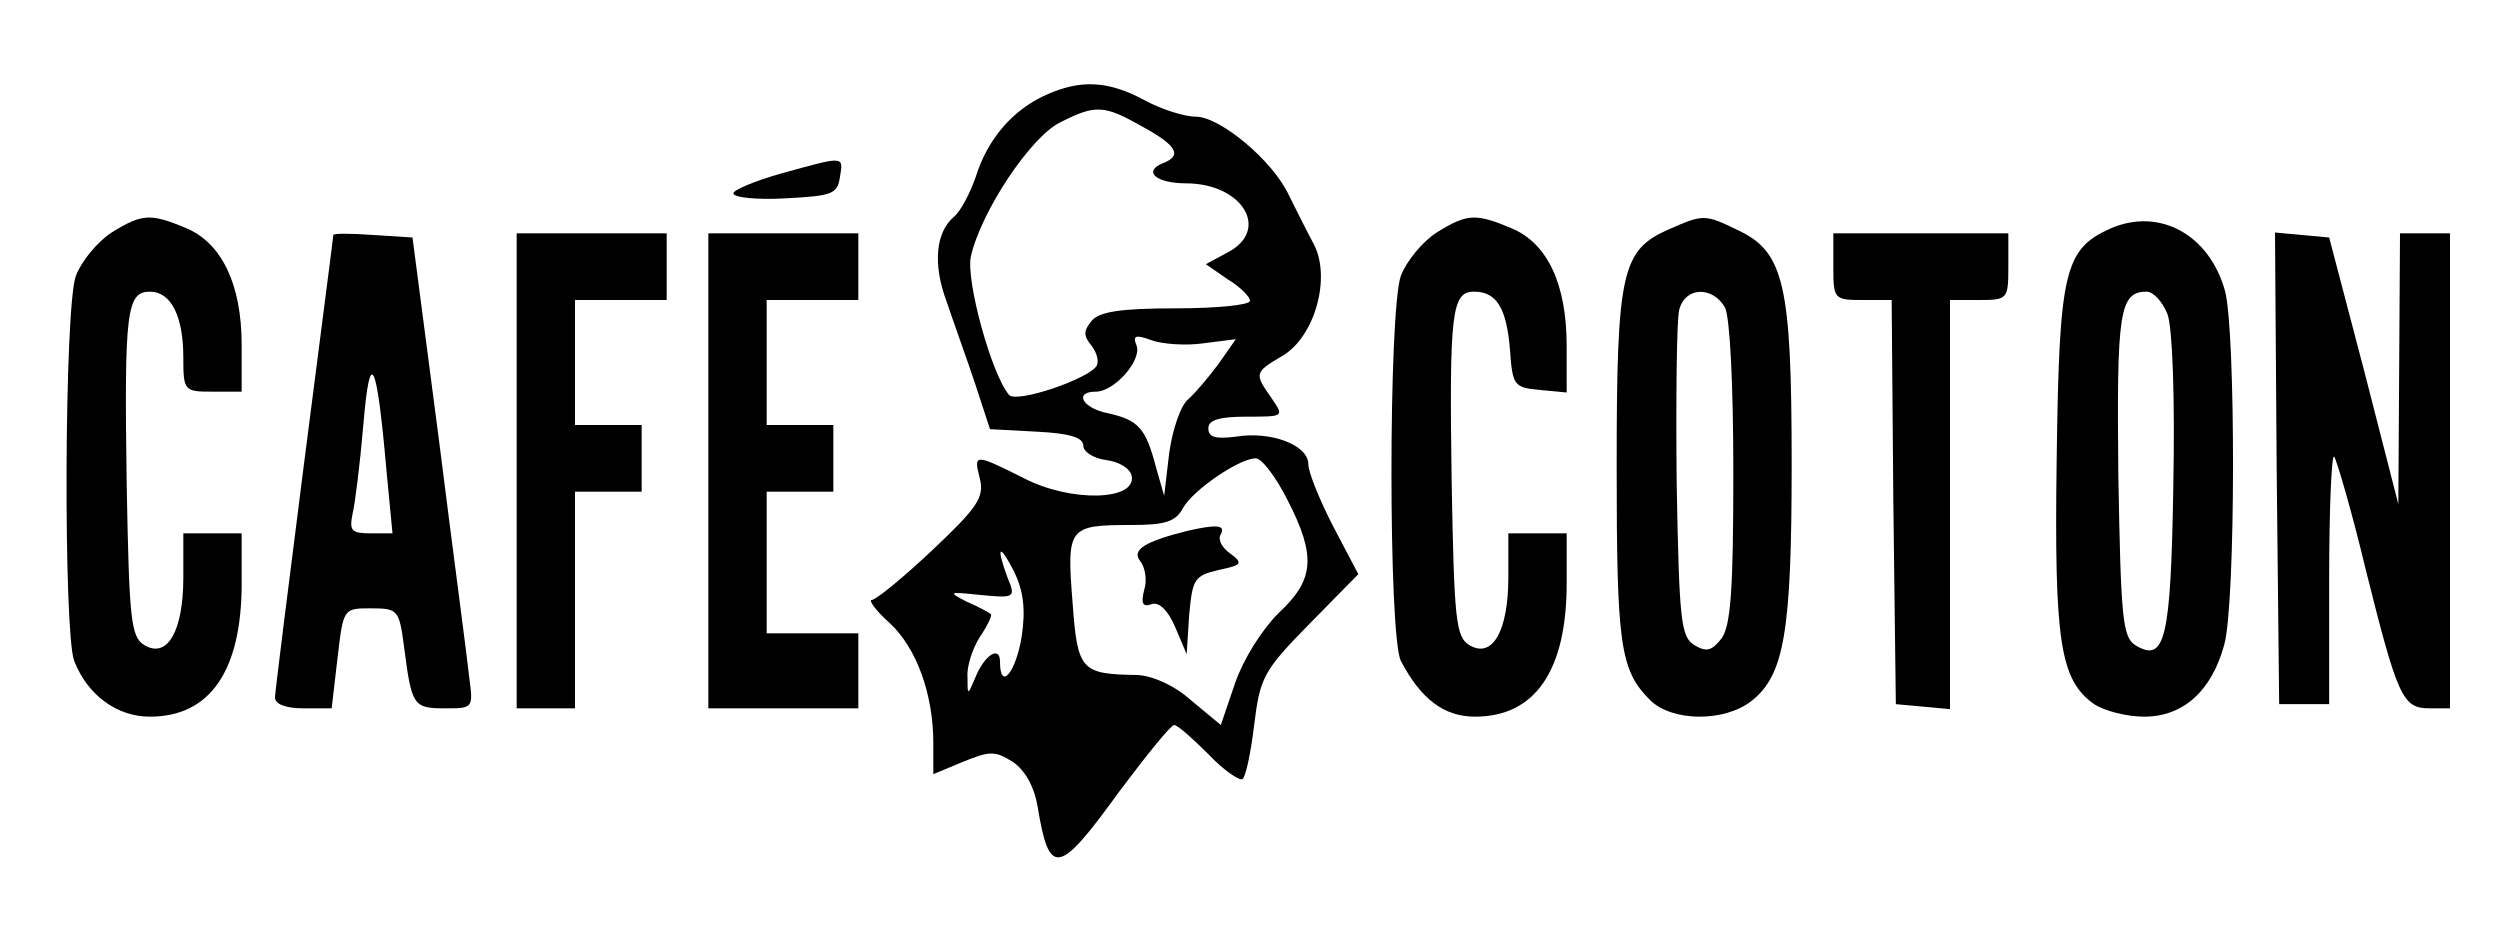
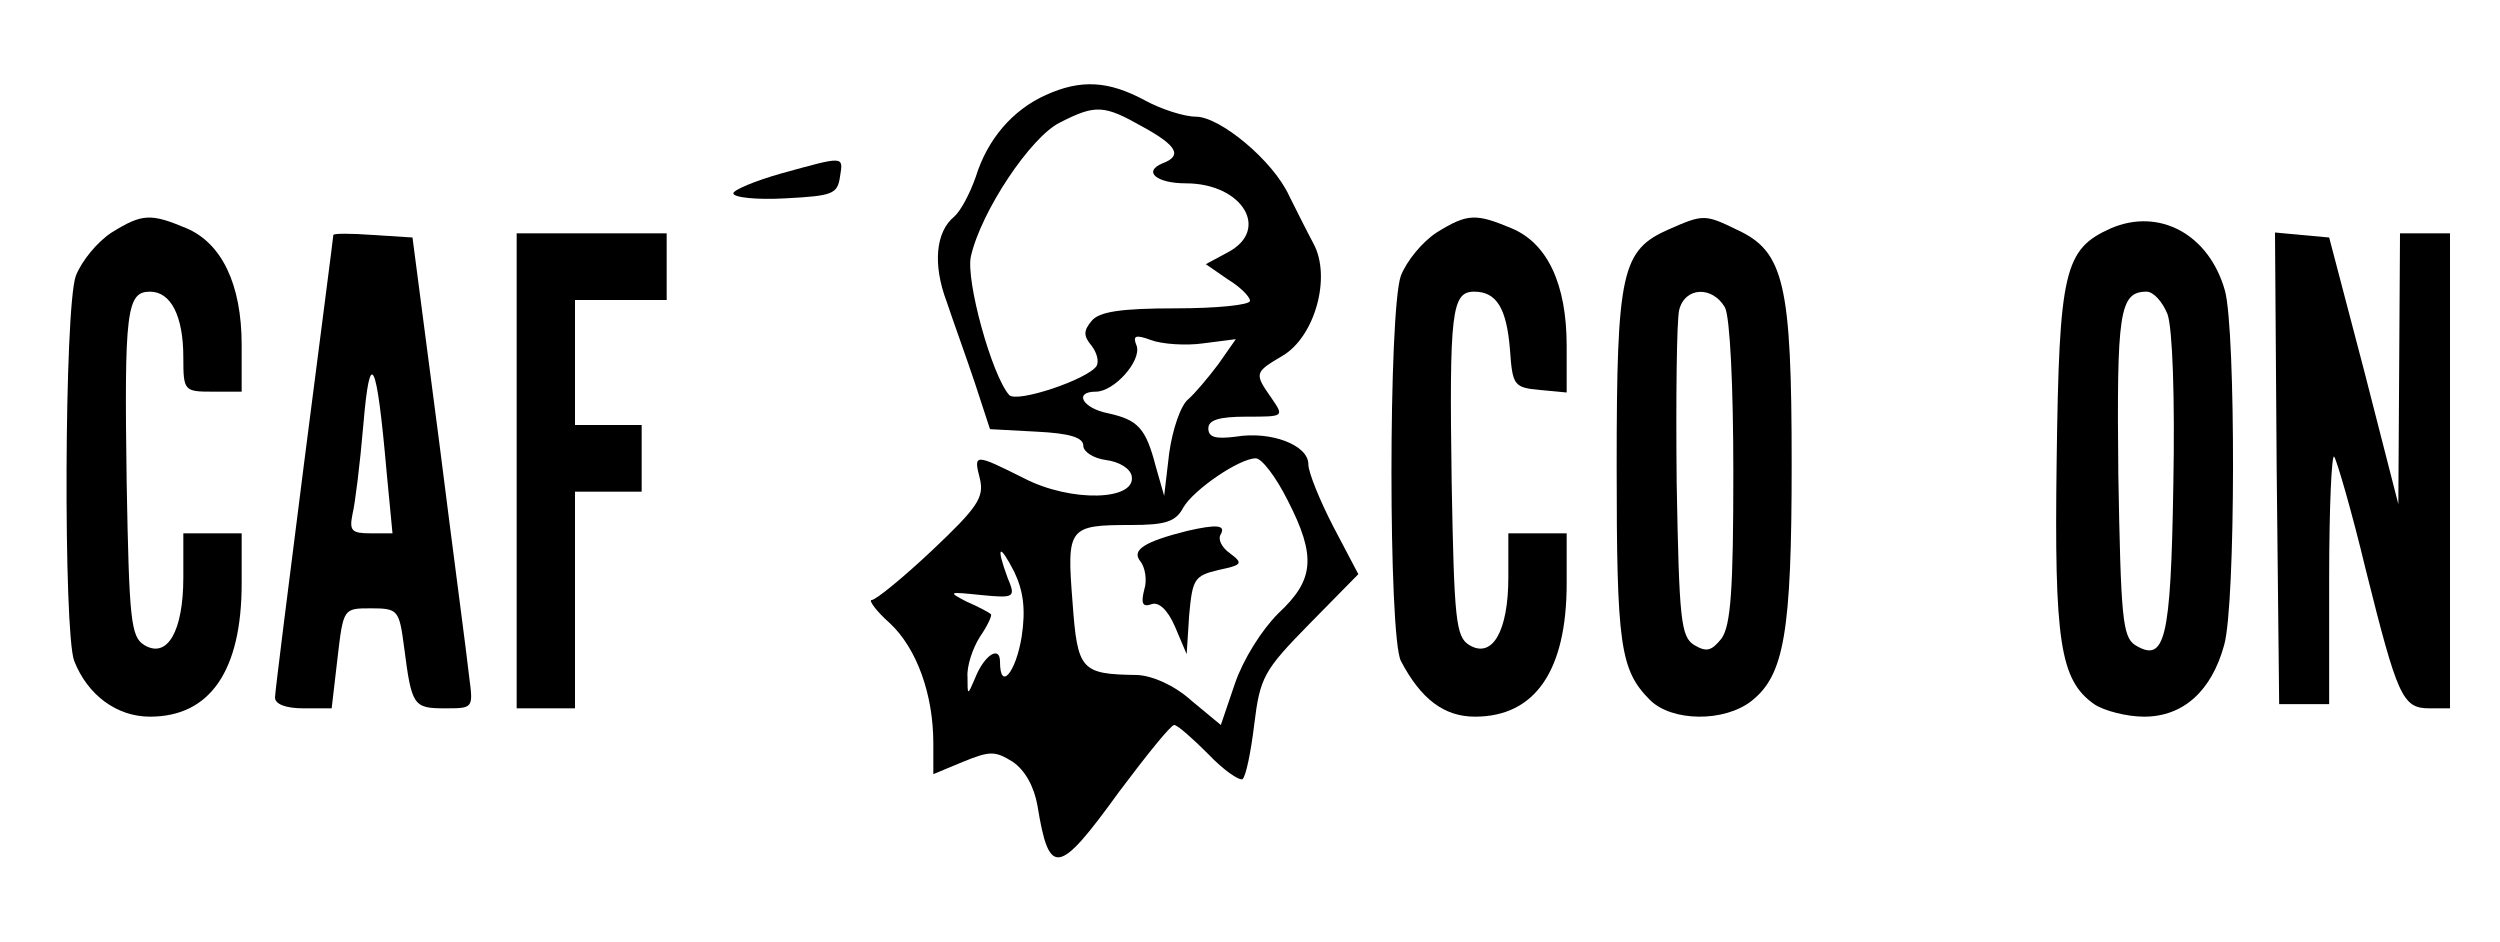
<svg xmlns="http://www.w3.org/2000/svg" version="1.0" width="300pt" height="113pt" viewBox="0 0 300 113" preserveAspectRatio="xMidYMid meet">
  <g transform="translate(0,113) scale(0.1,-0.1)" fill="#000000" stroke="none">
    <path d="M1255 1016 c-40 -18 -70 -53 -84 -98 -7 -20 -18 -41 -26 -48 -22 -18 -26 -57 -9 -102 8 -24 24 -68 34 -98 l18 -55 56 -3 c40 -2 56 -7 56 -17 0 -7 12 -15 27 -17 16 -2 29 -10 31 -19 6 -30 -73 -32 -129 -3 -60 30 -61 30 -53 -1 5 -22 -3 -34 -57 -85 -35 -33 -68 -60 -73 -60 -4 0 5 -13 22 -28 32 -30 52 -85 52 -144 l0 -37 36 15 c32 13 38 13 59 0 15 -10 26 -30 30 -53 14 -86 25 -84 98 17 33 44 62 80 66 80 4 0 22 -16 41 -35 18 -19 37 -32 41 -30 4 3 10 32 14 65 7 57 11 65 66 121 l59 60 -30 57 c-16 31 -30 65 -30 75 0 23 -45 40 -87 33 -24 -3 -33 -1 -33 10 0 10 13 14 46 14 45 0 45 0 30 22 -21 30 -21 31 13 51 39 23 59 95 37 135 -8 15 -21 41 -29 57 -19 42 -83 95 -112 95 -14 0 -42 9 -62 20 -43 23 -76 25 -118 6z m116 -38 c42 -23 48 -35 24 -44 -24 -10 -7 -24 28 -24 68 0 102 -56 50 -83 l-26 -14 26 -18 c15 -9 27 -21 27 -26 0 -5 -40 -9 -89 -9 -66 0 -92 -4 -101 -15 -10 -12 -10 -18 0 -30 6 -8 9 -18 6 -24 -10 -16 -96 -45 -105 -35 -21 24 -52 137 -46 166 12 54 72 144 107 161 43 22 53 21 99 -5z m73 -260 l39 5 -21 -30 c-12 -16 -28 -35 -36 -42 -9 -7 -19 -36 -23 -65 l-6 -51 -10 35 c-12 46 -21 56 -57 64 -31 6 -42 26 -15 26 22 0 55 37 49 55 -5 12 -2 14 17 7 13 -5 42 -7 63 -4z m101 -188 c35 -68 32 -96 -11 -136 -20 -20 -42 -55 -52 -84 l-17 -50 -35 29 c-21 19 -47 30 -65 31 -68 1 -72 5 -78 88 -7 89 -5 92 70 92 42 0 54 4 63 21 12 21 67 59 87 59 7 0 24 -22 38 -50z m-319 -164 c-7 -43 -26 -66 -26 -30 0 20 -19 8 -30 -20 -9 -21 -9 -21 -9 2 -1 12 6 34 15 48 9 13 15 26 13 27 -2 2 -15 9 -29 15 -23 12 -22 12 17 8 41 -4 42 -3 32 21 -14 38 -10 42 8 7 11 -23 14 -45 9 -78z" />
    <path d="M1425 493 c-52 -13 -67 -23 -57 -36 6 -7 9 -23 5 -35 -4 -16 -2 -21 9 -17 8 3 19 -6 28 -27 l14 -33 3 47 c4 43 6 47 35 54 29 6 30 8 14 20 -10 7 -15 17 -11 23 6 11 -5 12 -40 4z" />
    <path d="M938 922 c-32 -9 -58 -20 -58 -24 0 -5 28 -8 63 -6 56 3 62 5 65 26 4 25 6 25 -70 4z" />
    <path d="M134 851 c-17 -11 -36 -34 -43 -52 -14 -39 -15 -427 -2 -462 16 -41 51 -67 91 -67 72 0 110 55 110 160 l0 60 -35 0 -35 0 0 -53 c0 -64 -19 -98 -47 -81 -16 10 -18 30 -21 195 -3 206 0 229 28 229 25 0 40 -29 40 -79 0 -40 1 -41 35 -41 l35 0 0 56 c0 73 -24 122 -66 140 -43 18 -53 18 -90 -5z" />
    <path d="M1724 851 c-17 -11 -36 -34 -43 -52 -15 -43 -15 -432 0 -462 24 -46 52 -67 89 -67 72 0 110 55 110 160 l0 60 -35 0 -35 0 0 -53 c0 -64 -19 -98 -47 -81 -16 10 -18 30 -21 195 -3 205 0 229 27 229 27 0 39 -20 43 -70 3 -43 5 -45 36 -48 l32 -3 0 56 c0 74 -23 123 -66 141 -43 18 -53 18 -90 -5z" />
    <path d="M2003 855 c-57 -25 -63 -50 -63 -284 0 -215 4 -245 40 -281 26 -26 89 -27 122 -1 39 31 48 82 48 284 0 216 -9 255 -65 281 -39 19 -41 19 -82 1z m67 -94 c6 -12 10 -94 10 -198 0 -140 -3 -183 -14 -199 -12 -15 -18 -17 -33 -8 -16 10 -18 30 -21 195 -1 101 0 194 3 207 7 28 40 29 55 3z" />
    <path d="M2533 856 c-56 -25 -62 -51 -65 -278 -3 -218 4 -264 45 -293 12 -8 39 -15 60 -15 47 0 81 31 96 86 14 49 14 377 1 425 -19 68 -79 100 -137 75z m68 -103 c6 -17 9 -99 7 -205 -3 -187 -10 -214 -46 -192 -15 10 -17 34 -20 204 -2 195 1 220 34 220 8 0 19 -12 25 -27z" />
    <path d="M400 848 c0 -2 -16 -125 -35 -273 -19 -149 -35 -276 -35 -282 0 -8 13 -13 34 -13 l34 0 7 60 c7 60 7 60 40 60 33 0 34 -2 40 -47 9 -70 11 -73 49 -73 34 0 34 0 29 38 -2 20 -19 147 -36 282 l-32 245 -47 3 c-27 2 -48 2 -48 0z m64 -285 l7 -73 -26 0 c-23 0 -26 3 -22 23 3 12 9 60 13 107 8 95 16 80 28 -57z" />
    <path d="M620 565 l0 -285 35 0 35 0 0 130 0 130 40 0 40 0 0 40 0 40 -40 0 -40 0 0 75 0 75 55 0 55 0 0 40 0 40 -90 0 -90 0 0 -285z" />
-     <path d="M850 565 l0 -285 90 0 90 0 0 45 0 45 -55 0 -55 0 0 85 0 85 40 0 40 0 0 40 0 40 -40 0 -40 0 0 75 0 75 55 0 55 0 0 40 0 40 -90 0 -90 0 0 -285z" />
-     <path d="M2200 810 c0 -39 1 -40 35 -40 l35 0 2 -242 3 -243 33 -3 32 -3 0 245 0 246 35 0 c34 0 35 1 35 40 l0 40 -105 0 -105 0 0 -40z" />
    <path d="M2732 568 l3 -283 30 0 30 0 0 152 c0 84 3 149 6 145 3 -4 21 -65 38 -136 38 -152 44 -166 76 -166 l25 0 0 285 0 285 -30 0 -30 0 -1 -162 -1 -163 -41 160 -42 160 -33 3 -32 3 2 -283z" />
  </g>
</svg>